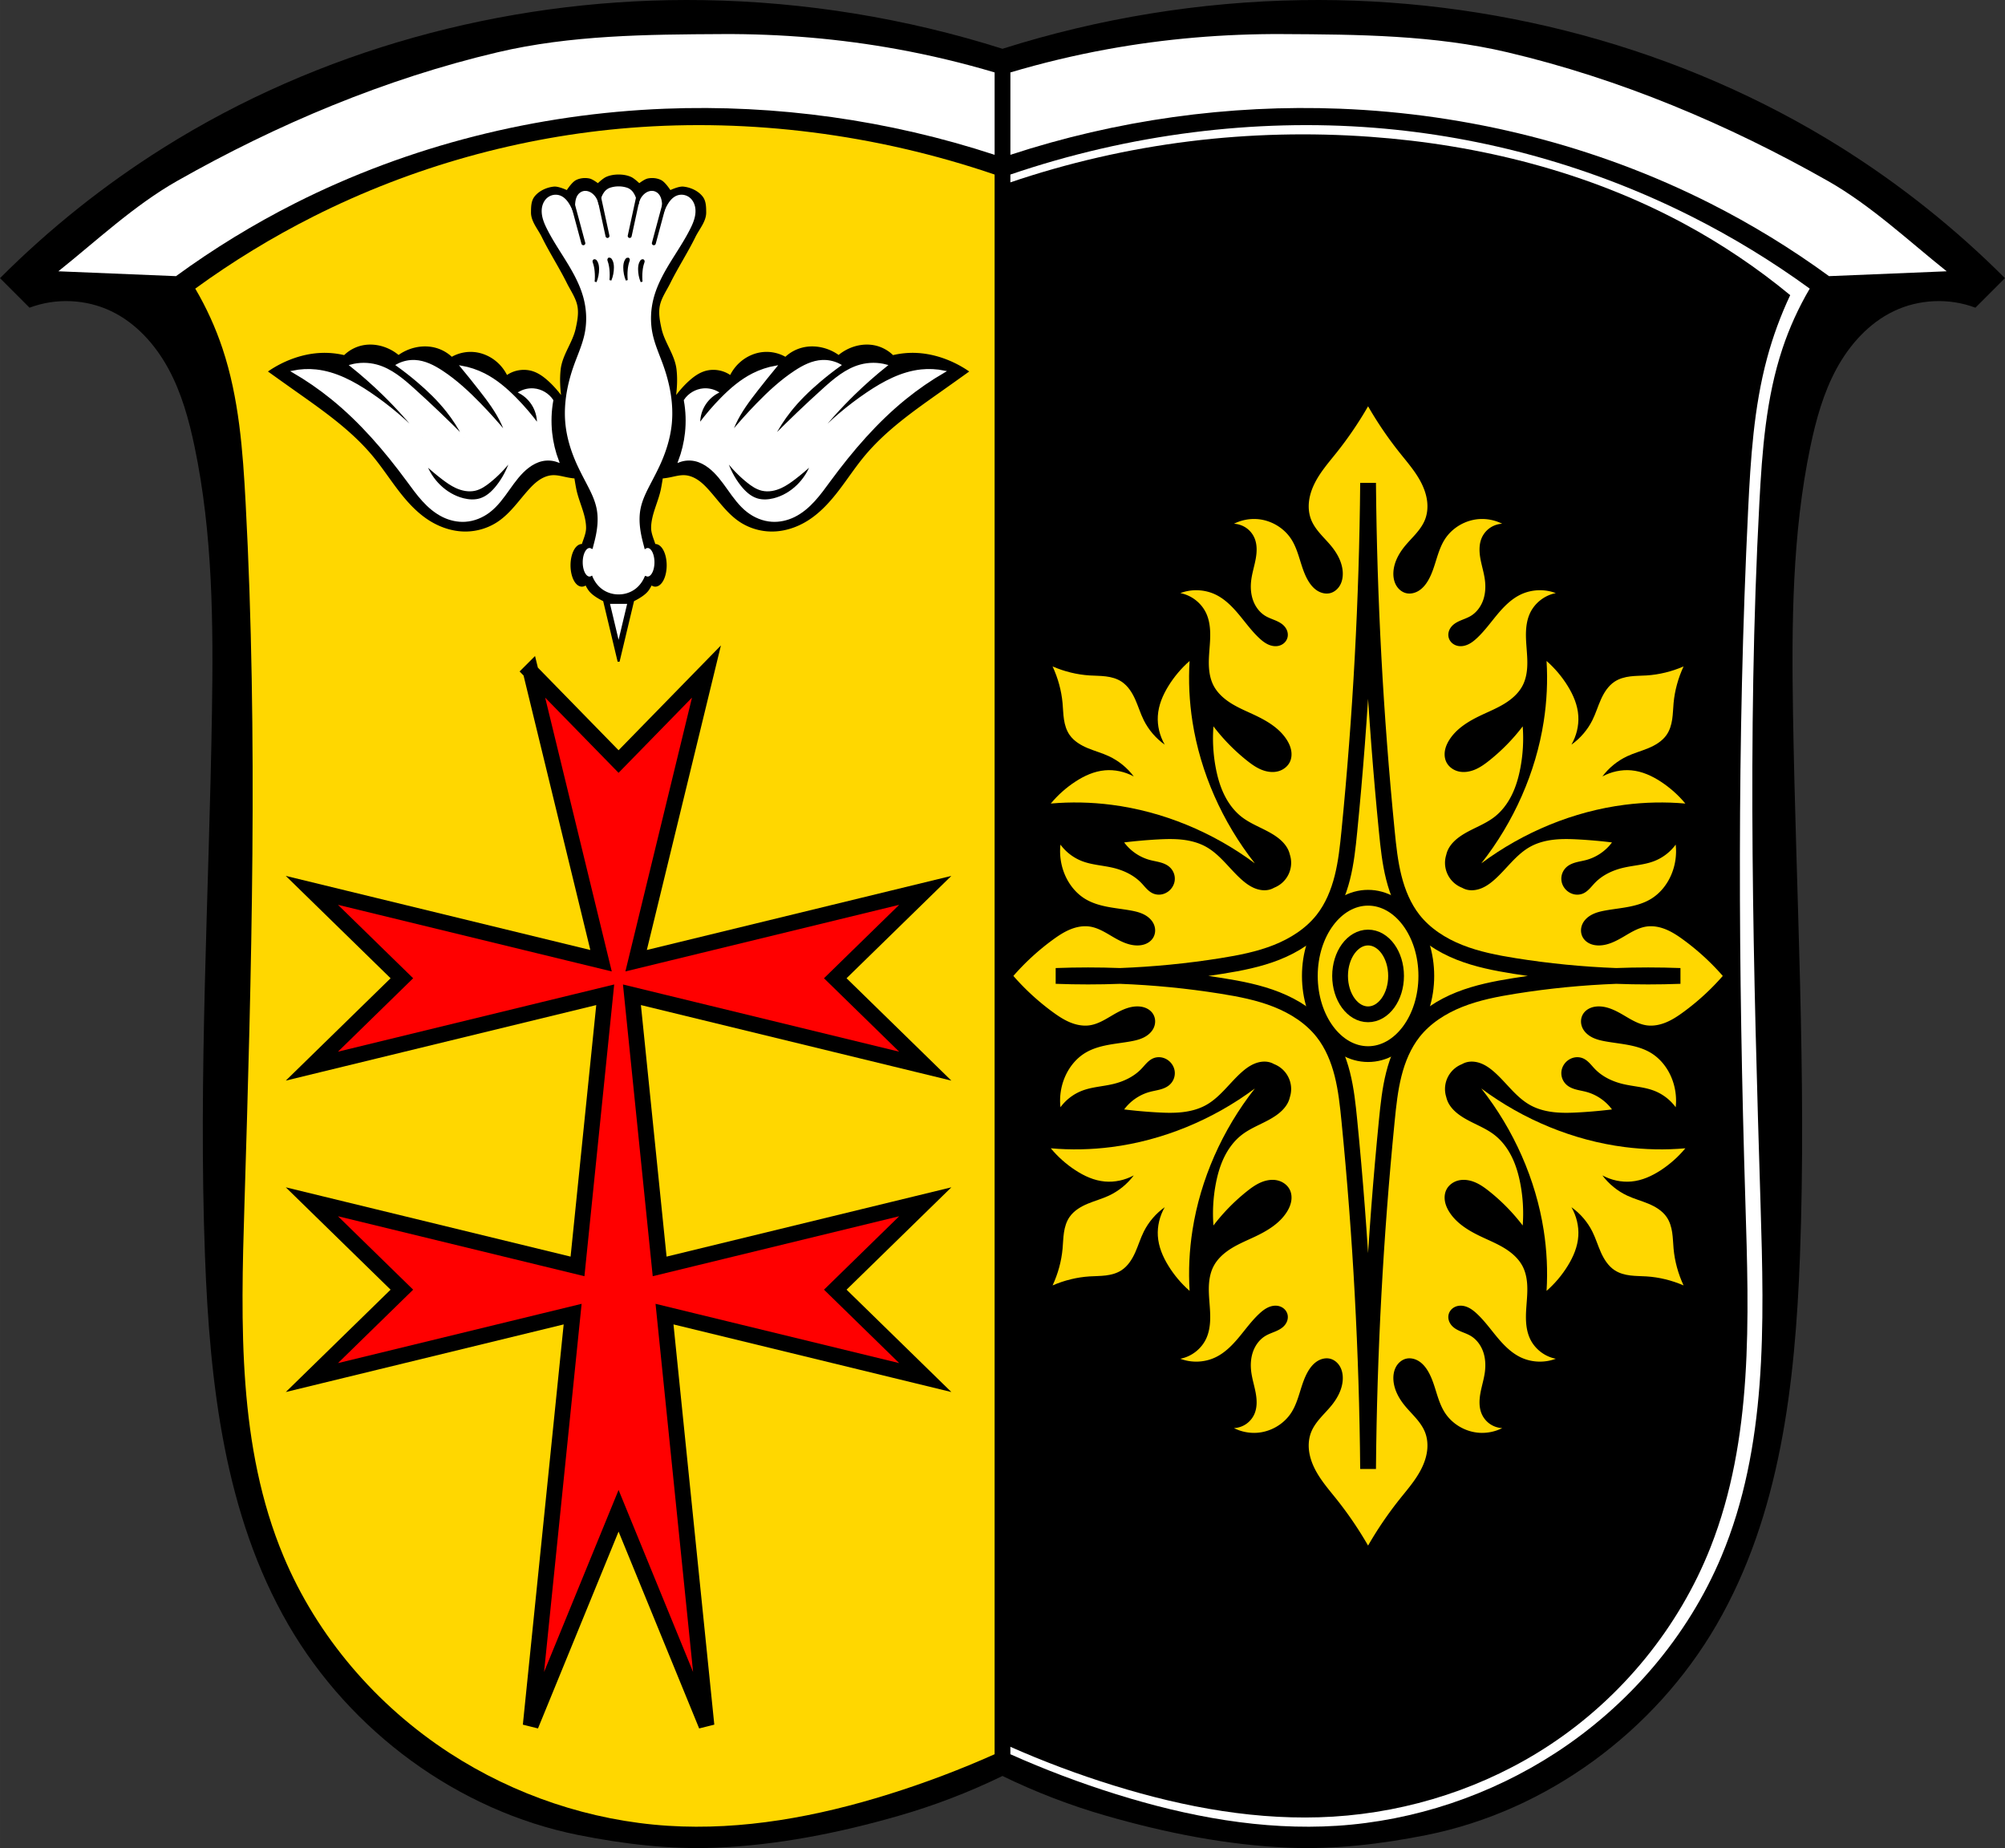
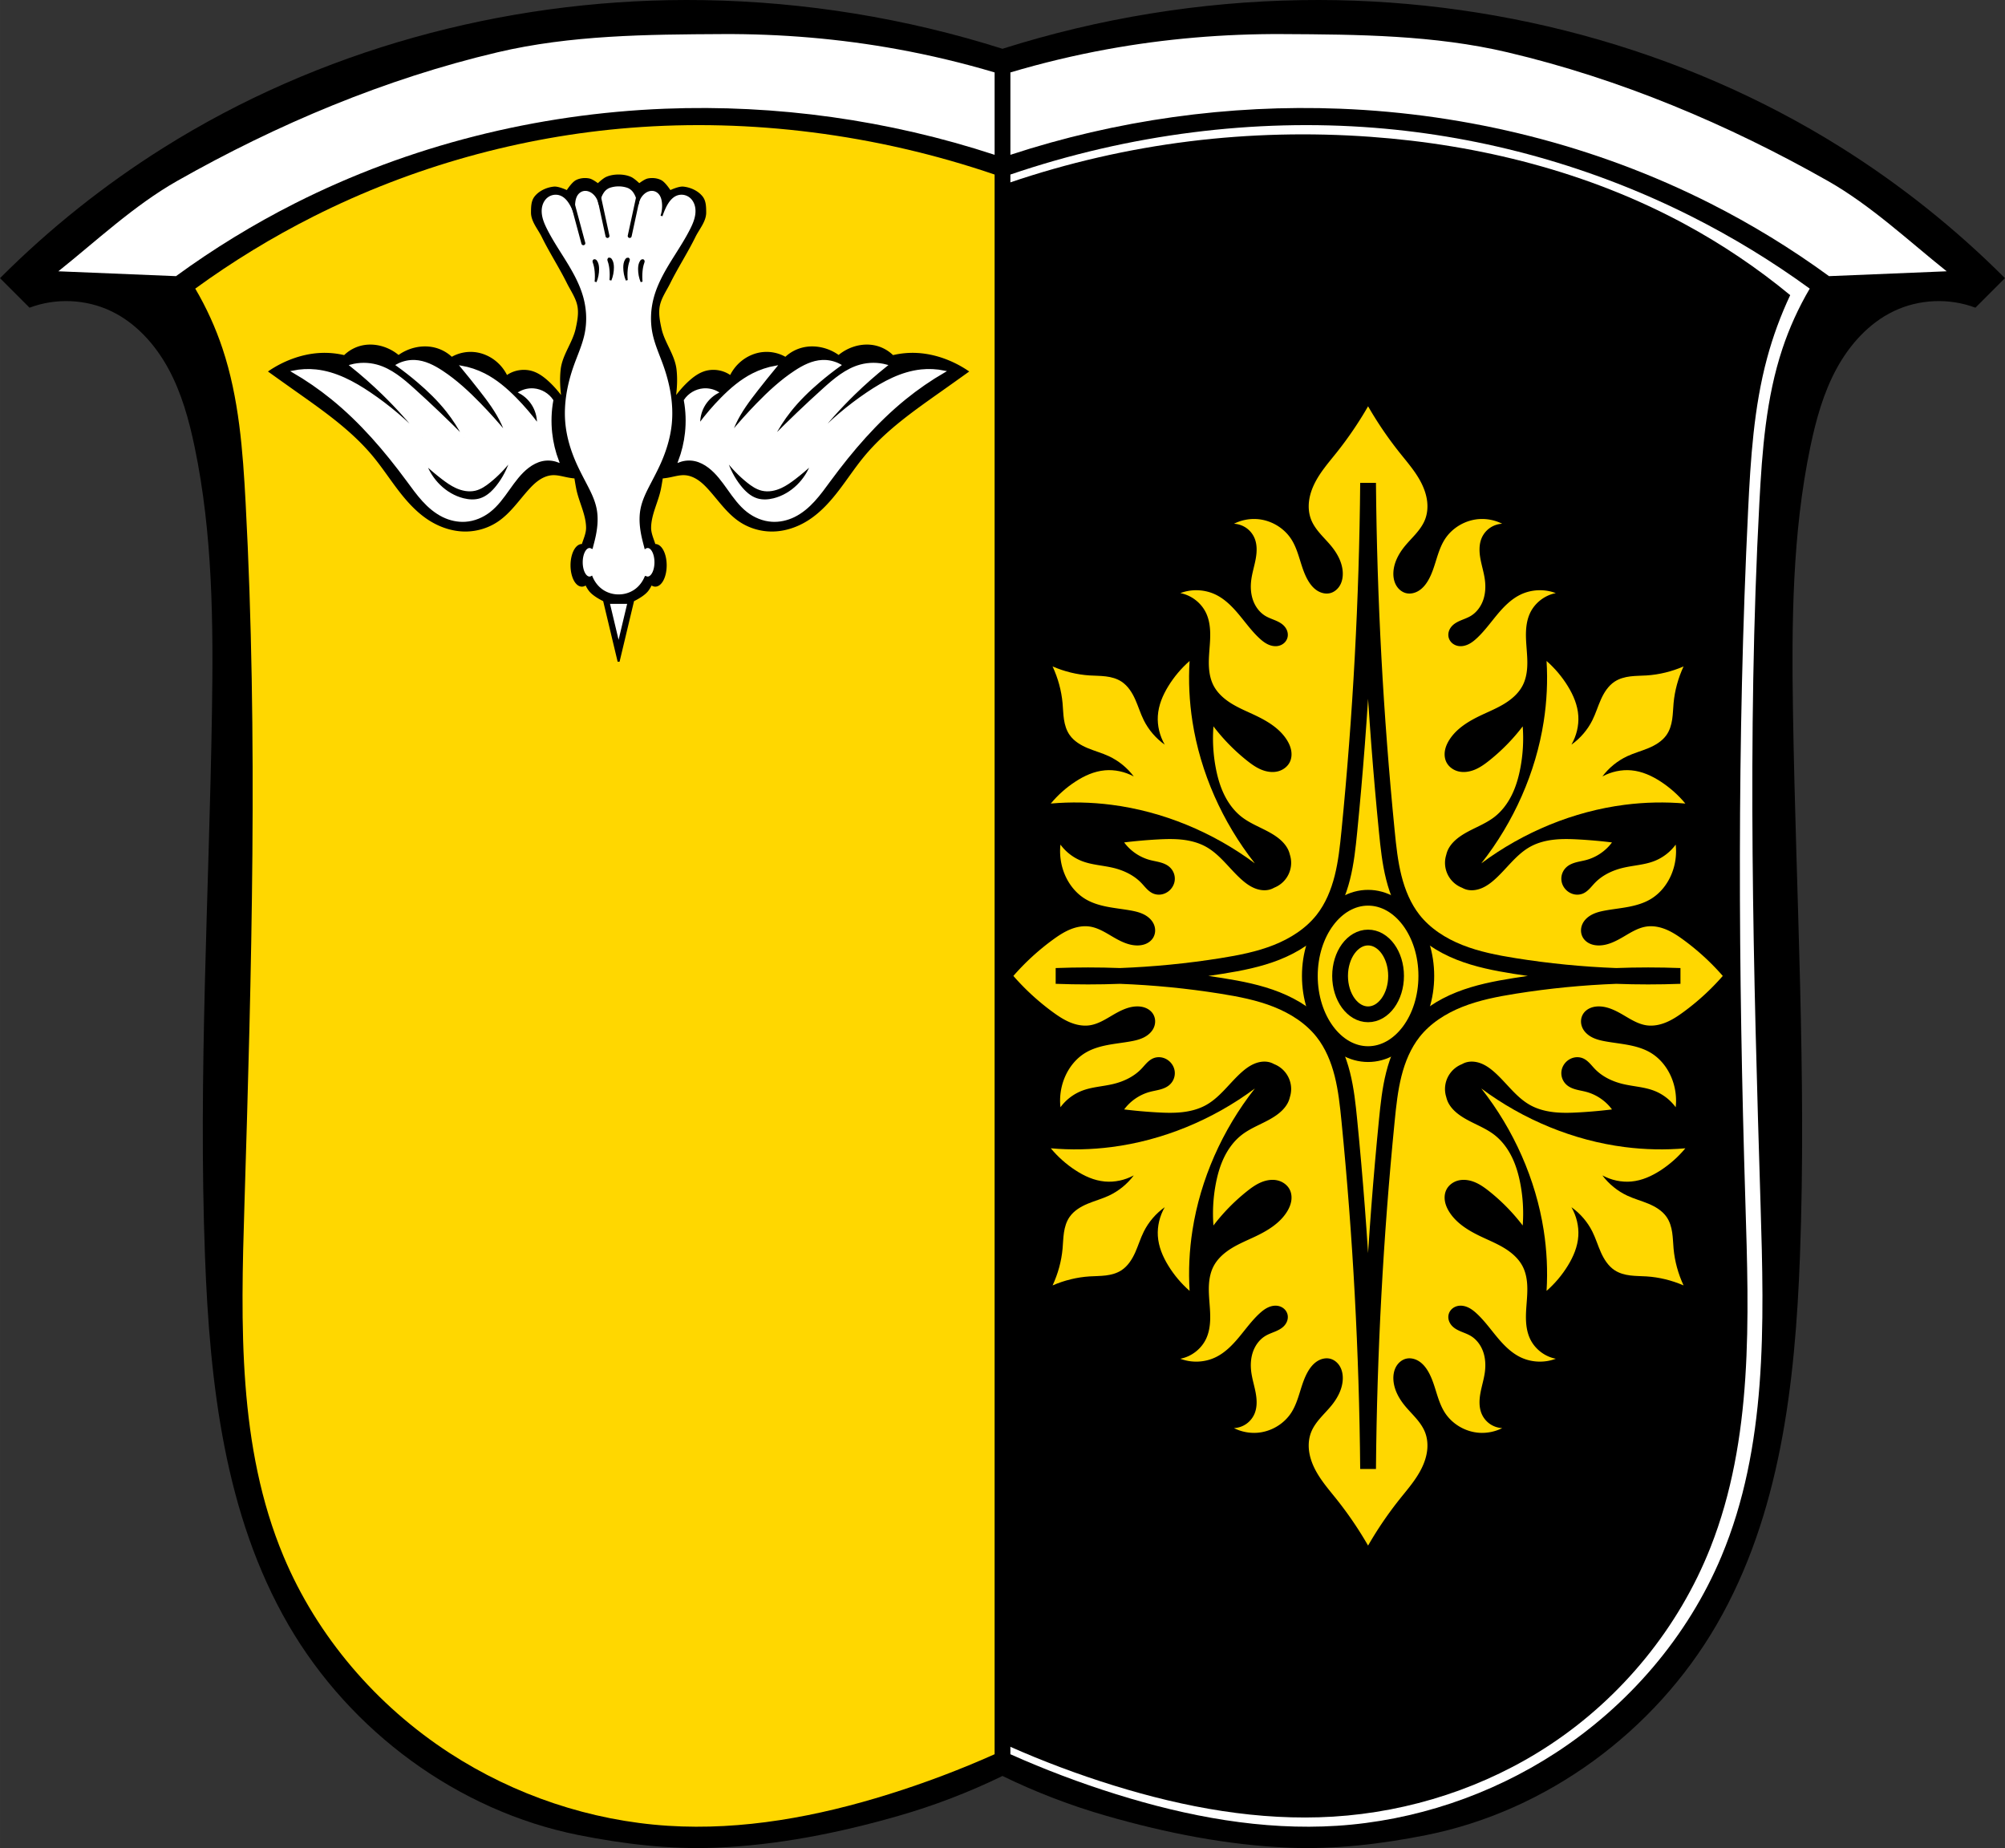
<svg xmlns="http://www.w3.org/2000/svg" width="1017.3" height="937.56" viewBox="0 0 1017.297 937.563">
  <rect x="0" y="0" width="1017.297" height="937.563" fill="#333333" stroke="none" />
  <g transform="translate(-2.264-31.472)">
    <g fill-rule="evenodd">
      <path d="m350.28 31.473c-93.08.135-186.35 25.492-265.15 74.998-29.985 18.837-57.84 41.06-82.87 66.12l14.986 14.986c13.288-5.03 28.621-4.376 41.43 1.762 12.588 6.03 22.381 16.941 29.04 29.21 6.66 12.266 10.417 25.892 13.271 39.555 9.235 44.2 9.532 89.73 8.816 134.87-1.459 91.99-6.968 183.99-3.527 275.92 2.413 64.49 9.934 131.07 42.31 186.89 31.34 54.02 85.969 94.44 147.22 106.67 22.864 4.563 46.35 7.346 69.64 6.408 31.29-1.26 62.49-7.487 92.56-16.11 18.17-5.208 35.894-12 52.893-20.275 16.999 8.275 34.719 15.07 52.893 20.275 30.07 8.619 61.27 14.845 92.56 16.11 23.293.938 46.776-1.846 69.64-6.408 61.25-12.222 115.88-52.642 147.22-106.67 32.38-55.822 39.899-122.4 42.31-186.89 3.44-91.93-2.067-183.94-3.525-275.92-.716-45.15-.42-90.68 8.814-134.87 2.855-13.663 6.612-27.29 13.271-39.555 6.66-12.266 16.455-23.18 29.04-29.21 12.813-6.138 28.14-6.789 41.43-1.762l14.986-14.986c-25.02-25.05-52.878-47.28-82.86-66.12-81.35-51.1-178.11-76.47-274.16-74.932-51.38.825-102.64 9.169-151.62 24.684-48.99-15.515-100.24-23.859-151.62-24.684-3-.048-6-.071-9.01-.066" />
      <path d="m368.79 48.762c-38.35.189-76.973.499-114.12 9.25-56.813 13.383-111.72 36.45-162.49 65.24-21.969 12.459-41.17 30.59-60.32 45.854l59.703 2.463c19.06-13.917 39.26-26.28 60.32-36.932 58.09-29.366 122.69-45.46 187.73-48.01 56.56-2.216 113.51 5.745 167.3 23.389v-41.799c-16.15-4.801-32.554-8.725-49.12-11.75-29.35-5.358-59.17-7.858-88.996-7.711m284.24 0c-29.828-.147-59.65 2.353-88.996 7.711-16.571 3.03-32.979 6.949-49.12 11.75v41.799c53.788-17.644 110.74-25.605 167.3-23.389 65.04 2.548 129.64 18.642 187.73 48.01 21.06 10.649 41.26 23.01 60.32 36.932l59.703-2.463c-19.15-15.263-38.35-33.394-60.32-45.854-50.771-28.794-105.68-51.861-162.49-65.24-37.15-8.751-75.77-9.06-114.12-9.25" fill="#fff" />
      <path d="m506.91 921.45v-801.43c-29.996-10.227-61.03-17.408-92.47-21.398-30.606-3.884-61.61-4.744-92.36-2.31-55.801 4.416-110.72 19.771-160.71 44.95-20.961 10.557-41.06 22.823-60.04 36.635 5.675 9.635 10.328 19.871 13.857 30.482 8.343 25.09 10.291 51.798 11.699 78.2 6.332 118.71 3.03 237.7-.616 356.52-1.847 60.14-3.405 122.46 19.857 177.95 17.07 40.734 47.17 75.68 84.2 99.75 33.01 21.46 71.54 34.42 110.83 36.945 37.871 2.434 75.844-4.691 112.07-16.01 18.267-5.708 36.2-12.485 53.676-20.286" fill="#ffd700" />
      <path d="m514.91 921.45v-801.43c29.996-10.227 61.03-17.408 92.47-21.398 30.606-3.884 61.61-4.744 92.36-2.31 55.801 4.416 110.72 19.771 160.71 44.95 20.961 10.557 41.06 22.823 60.04 36.635-5.675 9.635-10.328 19.871-13.857 30.482-8.343 25.09-10.291 51.798-11.699 78.2-6.332 118.71-3.03 237.7.616 356.52 1.847 60.14 3.405 122.46-19.857 177.95-17.07 40.734-47.17 75.68-84.2 99.75-33.01 21.46-71.54 34.42-110.83 36.945-37.871 2.434-75.844-4.691-112.07-16.01-18.267-5.708-36.2-12.485-53.676-20.286" fill="#fff" />
      <path d="m514.21 917.37v-793.15c29.751-10.136 60.55-17.209 91.74-21.07 30.37-3.76 61.11-4.476 91.63-2.275 55.43 3.997 110.55 17.838 159.44 44.26 18.967 10.251 36.934 22.352 53.56 36.07-4.853 10.296-8.789 21.02-11.747 32.01-6.736 25.03-8.346 51.11-9.607 77-5.694 116.91-4.962 234.06-1.389 351.06 1.805 59.11 4.01 120.21-17.7 175.23-16.06 40.691-45.03 76.12-81.54 100.22-32.589 21.514-70.982 34-109.96 36.38-37.567 2.29-75.23-4.641-111.18-15.764-18.12-5.606-35.913-12.28-53.25-19.976" />
      <g stroke="#000">
-         <path d="m271.53 372.15l35.691 146.72-146.72-35.691 45.662 44.59-45.662 44.592 148.84-36.21-14.06 137.81-134.78-32.787 45.662 44.59-45.662 44.592 132.31-32.19-21.285 208.68 44.592-108.91 44.59 108.91-21.283-208.68 132.31 32.19-45.662-44.592 45.662-44.59-134.78 32.787-14.06-137.81 148.83 36.21-45.662-44.592 45.662-44.59-146.71 35.689 35.689-146.71-44.59 45.662-44.592-45.662z" fill="#f00" stroke-width="8" />
        <path d="m316.12 120.51c-2.087 0-4.245.334-6.145 1.196-1.659.753-4.318 3.349-4.318 3.349 0 0-2.793-2.216-4.477-2.552-2.139-.426-4.56-.2-6.491.814-2.064 1.083-4.657 5.217-4.657 5.217 0 0-4.381-2.124-6.685-1.894-3.551.356-7.347 2.069-9.517 4.902-1.588 2.073-1.622 4.847-1.648 7.659-.041 4.458 3.425 8.239 5.391 12.24 3.926 7.99 8.808 15.484 12.772 23.456 1.957 3.936 4.679 7.687 5.426 12.02.649 3.759-.122 7.69-.941 11.406-1.586 7.191-6.762 13.306-7.597 20.637-.56 4.912-.255 9.819.436 14.725-2.455-3.319-5.108-6.455-8.239-9.157-1.98-1.709-4.163-3.24-6.628-4.115-4.463-1.584-9.697-.787-13.485 2.056-1.371-2.923-3.423-5.524-5.944-7.541-3-2.402-6.687-3.969-10.514-4.344-3.947-.387-8.01.507-11.429 2.515-2.411-2.32-5.437-3.994-8.685-4.801-3.209-.797-6.609-.75-9.829 0-3.042.708-5.938 2.04-8.457 3.887-2.273-1.937-4.93-3.423-7.771-4.344-2.066-.669-4.237-1.037-6.406-1.052-1.302-.009-2.603.109-3.88.366-3.526.71-6.83 2.485-9.371 5.03-4.03-.974-8.202-1.36-12.343-1.143-5.01.263-9.948 1.406-14.628 3.199-3.859 1.479-7.548 3.4-10.972 5.714 4.486 3.213 8.981 6.413 13.485 9.599 14.04 9.929 28.353 19.895 39.32 33.14 4.57 5.521 8.494 11.542 12.855 17.229 4.361 5.688 9.238 11.11 15.259 14.997 5.502 3.552 11.964 5.746 18.514 5.714 5.747-.028 11.48-1.792 16.228-5.03 6.119-4.172 10.357-10.496 15.314-15.998 1.656-1.838 3.417-3.606 5.465-4.993 2.048-1.387 4.409-2.385 6.878-2.55 2.697-.18 5.347.628 8 1.143 1.242.241 2.496.416 3.756.529.281 1.851.589 3.697.949 5.533 1.316 6.72 4.951 13.03 5.02 19.892.029 3.04-1.38 5.9-2.267 8.828a5.274 10.317 0 0 0 -.355 -.024 5.274 10.317 0 0 0 -5.272 10.317 5.274 10.317 0 0 0 5.272 10.317 5.274 10.317 0 0 0 2.088 -.847c.476 1.056 1.04 2.059 1.712 2.99 1.491 2.065 4.503 3.918 7.429 5.378l7.392 30.96 7.392-30.96c2.926-1.46 5.938-3.312 7.429-5.378.673-.933 1.239-1.938 1.716-2.996a5.274 10.317 0 0 0 2.082 .852 5.274 10.317 0 0 0 5.274 -10.317 5.274 10.317 0 0 0 -5.274 -10.317 5.274 10.317 0 0 0 -.35 .035c-.887-2.932-2.3-5.795-2.271-8.839.064-6.863 3.699-13.172 5.02-19.892.36-1.836.668-3.682.949-5.533 1.26-.113 2.515-.288 3.758-.529 2.653-.515 5.303-1.323 8-1.143 2.468.165 4.829 1.163 6.878 2.55 2.048 1.387 3.809 3.155 5.465 4.993 4.957 5.502 9.196 11.825 15.314 15.998 4.748 3.238 10.481 5 16.228 5.03 6.55.032 13.01-2.162 18.514-5.714 6.02-3.887 10.896-9.31 15.257-14.997 4.361-5.688 8.287-11.708 12.857-17.229 10.963-13.244 25.277-23.21 39.31-33.14 4.505-3.186 9-6.386 13.485-9.599-3.424-2.314-7.112-4.235-10.97-5.714-4.68-1.794-9.623-2.936-14.628-3.199-4.141-.218-8.312.169-12.343 1.143-2.541-2.545-5.847-4.32-9.372-5.03-1.277-.257-2.578-.375-3.88-.366-2.169.015-4.341.383-6.406 1.052-2.841.92-5.498 2.407-7.771 4.344-2.519-1.847-5.415-3.179-8.457-3.887-3.221-.75-6.618-.797-9.827 0-3.247.807-6.276 2.481-8.686 4.801-3.42-2.01-7.482-2.902-11.429-2.515-3.827.375-7.511 1.942-10.514 4.344-2.521 2.02-4.571 4.618-5.942 7.541-3.788-2.843-9.02-3.641-13.485-2.056-2.465.875-4.65 2.406-6.63 4.115-3.131 2.702-5.784 5.839-8.239 9.157.692-4.906.996-9.814.436-14.725-.835-7.332-6.01-13.446-7.597-20.637-.82-3.716-1.59-7.647-.941-11.406.747-4.331 3.469-8.08 5.426-12.02 3.963-7.972 8.846-15.466 12.772-23.456 1.966-4 5.432-7.782 5.391-12.24-.026-2.813-.06-5.586-1.648-7.659-2.169-2.833-5.966-4.547-9.517-4.902-2.305-.231-6.685 1.894-6.685 1.894 0 0-2.593-4.133-4.657-5.217-1.931-1.014-4.352-1.24-6.491-.814-1.684.336-4.477 2.552-4.477 2.552 0 0-2.659-2.596-4.318-3.349-1.9-.862-4.059-1.196-6.145-1.196z" />
        <path d="m316.12 125.53c-1.55 0-3.099.244-4.527.732-1.322.452-2.528 1.411-3.316 2.565-1.241 1.817-2.075 4.089-1.86 6.334-.25-1.958-1.162-3.827-2.552-5.228-.736-.742-1.609-1.358-2.585-1.733-.976-.374-2.059-.499-3.081-.281-1.193.254-2.268.974-3.02 1.938-.943 1.215-1.36 2.762-1.535 4.29-.264 2.309-.019 4.673.705 6.881-.229-.648-.454-1.297-.706-1.936-.66-1.672-1.402-3.321-2.382-4.828-1.095-1.685-2.544-3.219-4.403-3.981-1.171-.48-2.472-.632-3.723-.442-1.251.19-2.447.721-3.431 1.516-1.3 1.052-2.21 2.545-2.682 4.15-.472 1.604-.523 3.315-.285 4.971.379 2.635 1.464 5.115 2.663 7.491 2.365 4.688 5.21 9.113 8.01 13.557 4.181 6.646 8.315 13.472 10.364 21.05 1.581 5.852 1.862 12.07.642 18.01-1.116 5.43-3.442 10.522-5.324 15.737-3.48 9.644-5.468 19.972-4.464 30.18.699 7.108 2.835 14.03 5.77 20.537 1.577 3.498 3.383 6.887 5.154 10.291 2.037 3.915 4.05 7.915 4.916 12.242 1.032 5.157.373 10.515-.86 15.628-.334 1.383-.707 2.77-1.062 4.159a3.944 7.738 0 0 0 -1.182 -.362 3.944 7.738 0 0 0 -3.943 7.737 3.944 7.738 0 0 0 3.943 7.739 3.944 7.738 0 0 0 1.06 -.292c1.173 2.857 3.139 5.383 5.731 7.05 2.356 1.52 5.164 2.329 7.967 2.297 2.803.032 5.611-.777 7.967-2.297 2.59-1.671 4.556-4.195 5.729-7.05a3.944 7.738 0 0 0 1.06 .287 3.944 7.738 0 0 0 3.945 -7.739 3.944 7.738 0 0 0 -3.945 -7.737 3.944 7.738 0 0 0 -1.182 .357c-.354-1.387-.726-2.772-1.06-4.153-1.233-5.113-1.892-10.471-.86-15.628.866-4.327 2.879-8.327 4.916-12.242 1.771-3.404 3.577-6.793 5.154-10.291 2.935-6.512 5.071-13.429 5.77-20.537 1-10.204-.984-20.532-4.464-30.18-1.882-5.214-4.208-10.307-5.324-15.737-1.22-5.938-.94-12.156.642-18.01 2.048-7.58 6.183-14.406 10.364-21.05 2.796-4.444 5.641-8.869 8.01-13.557 1.199-2.377 2.284-4.856 2.663-7.491.238-1.655.187-3.366-.285-4.971-.472-1.604-1.381-3.098-2.682-4.15-.984-.796-2.18-1.326-3.431-1.516-1.251-.19-2.552-.038-3.723.442-1.859.762-3.308 2.297-4.403 3.981-.98 1.507-1.722 3.156-2.382 4.828-.252.639-.477 1.289-.706 1.936.724-2.208.969-4.572.705-6.881-.175-1.528-.592-3.075-1.535-4.29-.748-.964-1.823-1.684-3.02-1.938-1.022-.218-2.105-.093-3.081.281-.976.374-1.849.991-2.585 1.733-1.39 1.401-2.302 3.27-2.552 5.228.215-2.244-.62-4.516-1.86-6.334-.788-1.154-1.994-2.113-3.316-2.565-1.428-.488-2.978-.732-4.527-.732z" fill="#fff" />
        <path d="m309.15 131.2c-.129.011-.257.068-.346.162-.062.066-.104.148-.127.236-.024.088-.027.181-.018.271.017.181.084.353.146.523.511 1.398.775 2.876.918 4.357.173 1.79.173 3.596 0 5.387.83-2.032 1.261-4.225 1.262-6.42 0-1.354-.182-2.761-.918-3.896-.141-.217-.309-.431-.541-.545-.116-.057-.246-.088-.375-.076h-.002zm9.418 0c-.129-.011-.259.019-.375.076-.232.114-.402.328-.543.545-.736 1.136-.916 2.545-.916 3.898 0 2.194.43 4.386 1.26 6.418-.173-1.79-.173-3.596 0-5.387.143-1.481.407-2.96.918-4.357.062-.171.129-.343.146-.523.009-.091.006-.184-.018-.271-.023-.088-.065-.17-.127-.236-.089-.094-.215-.151-.344-.162h-.002zm-16.936.805c-.129.011-.255.066-.344.16-.062.066-.106.15-.129.238-.024.088-.029.179-.02.27.017.181.086.353.148.523.511 1.397.773 2.876.916 4.357.173 1.79.173 3.596 0 5.387.83-2.032 1.261-4.225 1.262-6.42 0-1.354-.182-2.761-.918-3.896-.141-.217-.309-.429-.541-.543-.116-.057-.246-.088-.375-.076zm24.455 0c-.129-.011-.261.019-.377.076-.232.114-.4.326-.541.543-.736 1.136-.918 2.543-.918 3.896 0 2.194.432 4.388 1.262 6.42-.173-1.79-.173-3.596 0-5.387.143-1.481.407-2.96.918-4.357.062-.171.129-.343.146-.523.009-.091.004-.182-.02-.27-.023-.088-.065-.172-.127-.238-.089-.094-.215-.149-.344-.16z" transform="translate(2.264 31.472)" />
      </g>
      <g fill="#fff">
        <path d="m209.32 183.12c-2.739.068-5.461.8-7.859 2.125 3.635 2.607 7.163 5.365 10.57 8.264 5.356 4.557 10.43 9.478 14.799 14.988 3.317 4.184 6.217 8.697 8.646 13.451-8.285-8.376-16.81-16.515-25.561-24.404-5.597-5.05-11.557-10.141-18.832-12.11-4.254-1.15-8.814-1.15-13.07 0 5.677 4.532 11.132 9.344 16.336 14.412 7.155 6.968 13.835 14.421 19.984 22.291-8.03-8.511-17.01-16.13-26.711-22.674-8.27-5.579-17.371-10.477-27.29-11.531-3.906-.415-7.876-.218-11.723.578 6.937 4.03 13.562 8.593 19.795 13.643 14.659 11.875 27.04 26.327 38.24 41.508 2.582 3.5 5.113 7.05 8.04 10.264 2.932 3.212 6.299 6.096 10.213 7.992 3.452 1.673 7.316 2.544 11.145 2.305 4.459-.279 8.77-2.066 12.301-4.803 3.945-3.058 6.887-7.194 9.779-11.262 2.892-4.068 5.853-8.196 9.822-11.223 2.113-1.611 4.515-2.894 7.111-3.459 2.672-.582 5.51-.38 8.07.576-1.761-4.631-2.928-9.487-3.461-14.412-.595-5.499-.399-11.08.578-16.527-2.081-3.149-5.656-5.261-9.418-5.57-2.452-.201-4.961.341-7.111 1.537 2.988 1.619 5.492 4.121 7.111 7.109 1.522 2.808 2.26 6.03 2.113 9.225-3.46-4.681-7.251-9.116-11.338-13.26-4.735-4.802-9.932-9.258-15.951-12.299-3.629-1.833-7.526-3.133-11.529-3.844 3.192 3.864 6.33 7.773 9.416 11.723 4.254 5.445 8.437 11.02 11.338 17.295.724 1.566 1.366 3.171 1.922 4.805-4.219-5.108-8.643-10.05-13.26-14.797-5.899-6.072-12.149-11.868-19.219-16.525-4.184-2.756-8.83-5.158-13.836-5.383-.391-.018-.783-.019-1.174-.001zm209.08 0c-.391-.001-.783-.008-1.174.001-5.01.225-9.652 2.626-13.836 5.383-7.07 4.657-13.319 10.454-19.219 16.525-4.616 4.752-9.04 9.689-13.26 14.797.556-1.634 1.197-3.239 1.922-4.805 2.901-6.271 7.084-11.85 11.338-17.295 3.086-3.95 6.224-7.858 9.416-11.723-4 .71-7.9 2.01-11.529 3.844-6.02 3.041-11.216 7.497-15.951 12.299-4.087 4.144-7.878 8.579-11.338 13.26-.147-3.19.592-6.417 2.113-9.225 1.619-2.988 4.123-5.49 7.111-7.109-2.15-1.196-4.659-1.739-7.111-1.537-3.762.309-7.337 2.421-9.418 5.57.977 5.444 1.173 11.03.578 16.527-.533 4.925-1.7 9.781-3.461 14.412 2.562-.956 5.4-1.158 8.07-.576 2.596.565 4.999 1.848 7.111 3.459 3.969 3.03 6.93 7.155 9.822 11.223 2.892 4.068 5.835 8.204 9.779 11.262 3.531 2.737 7.84 4.524 12.299 4.803 3.829.239 7.694-.632 11.146-2.305 3.914-1.897 7.281-4.78 10.213-7.992 2.932-3.212 5.463-6.764 8.04-10.264 11.199-15.181 23.585-29.633 38.24-41.508 6.233-5.05 12.858-9.614 19.795-13.643-3.847-.796-7.817-.993-11.723-.578-9.92 1.054-19.02 5.952-27.29 11.531-9.702 6.545-18.679 14.163-26.713 22.674 6.149-7.87 12.831-15.323 19.986-22.291 5.204-5.068 10.659-9.88 16.336-14.412-4.254-1.15-8.814-1.15-13.07 0-7.275 1.966-13.237 7.06-18.834 12.11-8.75 7.889-17.273 16.03-25.559 24.404 2.429-4.755 5.329-9.267 8.646-13.451 4.369-5.51 9.443-10.431 14.799-14.988 3.407-2.899 6.935-5.657 10.57-8.264-2.398-1.325-5.121-2.057-7.859-2.125zm-159.1 49.975c-1.473 4.945-3.9 9.604-7.109 13.645-2.249 2.831-5.01 5.439-8.455 6.533-2.783.884-5.817.707-8.65 0-4.563-1.139-8.744-3.629-12.11-6.918-3.137-3.069-5.585-6.839-7.111-10.953 2.763 2.571 5.651 5.01 8.648 7.303 2.178 1.666 4.43 3.265 6.918 4.418 2.989 1.386 6.402 2.098 9.609 1.346 2.731-.641 5.114-2.281 7.303-4.04 4.112-3.295 7.802-7.115 10.953-11.338zm109.11 0c3.152 4.223 6.841 8.04 10.953 11.338 2.189 1.754 4.572 3.394 7.303 4.04 3.208.753 6.62.04 9.609-1.346 2.488-1.153 4.74-2.752 6.918-4.418 2.998-2.294 5.885-4.732 8.648-7.303-1.526 4.114-3.974 7.884-7.111 10.953-3.362 3.289-7.542 5.779-12.11 6.918-2.833.707-5.867.884-8.65 0-3.446-1.094-6.206-3.702-8.455-6.533-3.21-4.04-5.636-8.699-7.109-13.645z" transform="translate(2.264 31.472)" stroke="#fff" />
-         <path d="m311.18 337.32v.165l4.94 20.728 4.94-20.728v-.165h-4.94-4.94z" stroke="#000" />
+         <path d="m311.18 337.32v.165l4.94 20.728 4.94-20.728v-.165z" stroke="#000" />
      </g>
      <g fill="none" stroke="#000" stroke-linecap="round" stroke-width="2">
        <g transform="translate(.052)">
          <path d="m305.37 127.82l5.069 23.374" />
          <path d="m326.77 127.82l-5.069 23.374" />
        </g>
        <g transform="translate(-.021)">
          <path d="m292.76 134.42l5.507 20.466" />
-           <path d="m339.53 134.42l-5.507 20.466" />
        </g>
      </g>
      <path d="m696.4 237.59c-4.748 8.257-10.121 16.15-16.06 23.598-3.973 4.98-8.239 9.822-11.07 15.529-1.416 2.853-2.459 5.914-2.837 9.08-.378 3.163-.073 6.433 1.109 9.391 1.064 2.663 2.801 5.01 4.68 7.173 1.879 2.167 3.92 4.193 5.719 6.427 2.967 3.685 5.299 8.08 5.6 12.8.145 2.268-.2 4.606-1.272 6.61-1.072 2-2.922 3.641-5.128 4.188-2.24.555-4.667-.053-6.605-1.306-1.938-1.254-3.427-3.103-4.594-5.094-1.896-3.234-2.998-6.859-4.114-10.437-1.116-3.579-2.282-7.191-4.285-10.36-3.85-6.089-10.803-10.08-18-10.399-3.856-.17-7.752.663-11.199 2.399 2.219.105 4.404.847 6.231 2.111 1.827 1.265 3.289 3.048 4.168 5.088 1.426 3.308 1.287 7.087.641 10.631-.645 3.544-1.767 6.997-2.241 10.568-.459 3.458-.29 7.04.862 10.335 1.153 3.293 3.34 6.278 6.337 8.06 1.494.89 3.147 1.467 4.752 2.135 1.605.668 3.202 1.451 4.447 2.665.789.769 1.421 1.706 1.788 2.745.366 1.039.46 2.18.212 3.254-.259 1.119-.886 2.144-1.741 2.911-.855.767-1.93 1.277-3.058 1.489-1.769.334-3.622-.058-5.245-.839-1.623-.781-3.04-1.931-4.355-3.16-3.815-3.565-6.877-7.842-10.22-11.853-3.343-4.01-7.089-7.852-11.779-10.146-5.549-2.714-12.23-3.01-17.998-.8 5.723 1.077 10.813 5.087 13.199 10.399 1.264 2.815 1.792 5.915 1.924 8.998.132 3.083-.12 6.167-.352 9.244-.232 3.077-.445 6.166-.235 9.244.21 3.078.857 6.165 2.262 8.912 2.02 3.949 5.497 6.985 9.28 9.302 3.783 2.316 7.912 3.995 11.919 5.897 6.178 2.933 12.326 6.63 15.998 12.399 1.057 1.661 1.893 3.485 2.244 5.423.351 1.937.195 3.995-.643 5.776-1.127 2.392-3.442 4.127-5.999 4.799-2.838.746-5.897.258-8.603-.879-2.706-1.136-5.107-2.886-7.397-4.72-6.271-5.02-11.926-10.813-16.799-17.2-.536 7.078-.131 14.227 1.2 21.2.898 4.703 2.227 9.35 4.348 13.643 2.121 4.292 5.061 8.23 8.851 11.156 5.349 4.129 12.1 6.068 17.599 9.999 2.19 1.566 4.187 3.473 5.511 5.818.573 1.016 1 2.122 1.261 3.261a13.578 13.578 0 0 1 .656 4.147 13.578 13.578 0 0 1 -8.605 12.62c-.826.472-1.712.837-2.639 1.049-2.492.571-5.143.142-7.496-.859-2.353-1-4.437-2.546-6.35-4.242-6.197-5.494-10.96-12.767-18.215-16.76-3.707-2.04-7.891-3.105-12.1-3.561-2.103-.228-4.216-.308-6.332-.302-2.116.006-4.234.101-6.346.221-5.562.316-11.11.813-16.641 1.491 3.182 4.313 7.852 7.505 13.03 8.903 1.684.455 3.414.725 5.099 1.177 1.685.452 3.351 1.105 4.691 2.221 1.033.86 1.847 1.983 2.336 3.234.489 1.252.65 2.628.462 3.958-.287 2.027-1.402 3.913-2.997 5.196-1.104.888-2.434 1.496-3.832 1.718-1.399.221-2.862.05-4.159-.519-1.241-.544-2.302-1.43-3.25-2.397-.949-.967-1.803-2.024-2.745-2.997-3.782-3.905-8.901-6.326-14.187-7.595-5.242-1.258-10.752-1.469-15.786-3.396-4.364-1.67-8.228-4.622-10.989-8.392-.574 5.139.19 10.421 2.197 15.186 2.127 5.05 5.703 9.552 10.39 12.388 3.375 2.042 7.223 3.182 11.09 3.944 3.87.761 7.802 1.164 11.686 1.851 2.375.42 4.76.957 6.917 2.036 2.157 1.079 4.09 2.756 5.072 4.959.495 1.111.738 2.336.677 3.55-.061 1.214-.427 2.414-1.076 3.443-.84 1.331-2.136 2.346-3.583 2.966-1.446.62-3.037.859-4.61.83-4.518-.083-8.695-2.301-12.588-4.596-3.596-2.12-7.259-4.402-11.391-4.995-3.383-.485-6.858.218-10.01 1.538-3.152 1.32-6.02 3.236-8.773 5.255-7.277 5.33-13.962 11.467-19.893 18.264 5.931 6.796 12.616 12.934 19.893 18.264 2.757 2.02 5.622 3.935 8.773 5.255 3.152 1.32 6.627 2.025 10.01 1.54 4.132-.593 7.795-2.877 11.391-4.997 3.893-2.295 8.07-4.513 12.588-4.596 1.573-.029 3.164.212 4.61.832 1.446.62 2.743 1.634 3.583 2.965.649 1.028 1.015 2.23 1.076 3.444.061 1.214-.183 2.44-.677 3.55-.982 2.203-2.915 3.88-5.072 4.959-2.157 1.079-4.542 1.614-6.917 2.034-3.884.687-7.816 1.089-11.686 1.851-3.87.761-7.718 1.902-11.09 3.944-4.688 2.837-8.264 7.34-10.39 12.39-2.01 4.765-2.771 10.05-2.197 15.186 2.761-3.77 6.624-6.722 10.989-8.392 5.03-1.927 10.544-2.14 15.786-3.398 5.286-1.268 10.405-3.688 14.187-7.593.942-.973 1.797-2.03 2.745-2.997.949-.967 2.01-1.854 3.25-2.399 1.297-.569 2.761-.739 4.159-.517 1.399.221 2.729.83 3.832 1.718 1.595 1.283 2.709 3.167 2.997 5.194.189 1.33.027 2.708-.462 3.96-.489 1.252-1.303 2.375-2.336 3.234-1.341 1.116-3.01 1.769-4.691 2.221-1.685.452-3.415.722-5.099 1.177-5.174 1.397-9.845 4.588-13.03 8.901 5.529.679 11.08 1.177 16.641 1.493 4.224.24 8.471.374 12.678-.083 4.206-.456 8.391-1.521 12.1-3.561 7.255-3.993 12.02-11.264 18.215-16.758 1.913-1.696 3.997-3.243 6.35-4.244 2.353-1 5-1.428 7.496-.857.899.206 1.758.558 2.562 1.01a13.578 13.578 0 0 1 8.682 12.662 13.578 13.578 0 0 1 -.638 4.062c-.258 1.168-.692 2.305-1.279 3.345-1.323 2.345-3.321 4.252-5.511 5.818-5.496 3.931-12.25 5.869-17.599 9.999-3.79 2.926-6.729 6.864-8.851 11.156-2.121 4.292-3.45 8.94-4.348 13.643-1.331 6.972-1.736 14.12-1.2 21.2 4.873-6.387 10.529-12.178 16.799-17.2 2.291-1.834 4.691-3.584 7.397-4.72 2.706-1.136 5.765-1.625 8.603-.879 2.558.672 4.873 2.407 5.999 4.799.839 1.781.994 3.839.643 5.776-.351 1.937-1.187 3.762-2.244 5.423-3.672 5.77-9.82 9.467-15.998 12.399-4.01 1.902-8.137 3.581-11.919 5.897-3.783 2.316-7.26 5.353-9.28 9.302-1.405 2.747-2.052 5.833-2.262 8.912-.21 3.078.004 6.167.235 9.244.232 3.077.484 6.161.352 9.244-.132 3.083-.66 6.183-1.924 8.998-2.386 5.312-7.476 9.323-13.199 10.399 5.768 2.211 12.449 1.915 17.998-.8 4.69-2.294 8.437-6.135 11.779-10.146 3.343-4.01 6.405-8.288 10.22-11.853 1.316-1.229 2.733-2.38 4.355-3.16 1.623-.781 3.475-1.173 5.245-.839 1.128.213 2.203.723 3.058 1.489.855.767 1.482 1.792 1.741 2.911.248 1.073.154 2.215-.212 3.254-.366 1.039-.999 1.976-1.788 2.745-1.245 1.214-2.842 1.997-4.447 2.665-1.605.668-3.259 1.245-4.752 2.135-2.997 1.786-5.184 4.771-6.337 8.06-1.153 3.293-1.321 6.876-.862 10.335.474 3.571 1.595 7.02 2.241 10.568.645 3.544.785 7.323-.641 10.631-.88 2.04-2.342 3.824-4.168 5.088-1.827 1.265-4.01 2.01-6.231 2.111 3.447 1.735 7.343 2.569 11.199 2.399 7.197-.318 14.15-4.31 18-10.399 2-3.168 3.169-6.781 4.285-10.36 1.116-3.579 2.219-7.203 4.114-10.437 1.167-1.991 2.657-3.84 4.594-5.094 1.938-1.254 4.365-1.861 6.605-1.306 2.206.547 4.056 2.184 5.128 4.188 1.072 2 1.417 4.342 1.272 6.61-.302 4.722-2.633 9.114-5.6 12.8-1.799 2.234-3.84 4.26-5.719 6.427-1.879 2.167-3.616 4.509-4.68 7.173-1.182 2.958-1.486 6.229-1.109 9.391.378 3.163 1.421 6.224 2.837 9.08 2.832 5.707 7.098 10.549 11.07 15.529 5.939 7.445 11.313 15.342 16.06 23.598 4.748-8.257 10.121-16.15 16.06-23.598 3.973-4.98 8.239-9.822 11.07-15.529 1.416-2.853 2.459-5.914 2.837-9.08.378-3.163.073-6.433-1.109-9.391-1.064-2.664-2.801-5.01-4.68-7.173-1.879-2.167-3.92-4.193-5.719-6.427-2.967-3.685-5.299-8.08-5.6-12.8-.145-2.268.2-4.606 1.272-6.61 1.072-2 2.922-3.641 5.128-4.188 2.24-.555 4.667.053 6.605 1.306 1.938 1.254 3.427 3.103 4.594 5.094 1.896 3.234 2.998 6.859 4.114 10.437 1.116 3.579 2.282 7.191 4.285 10.36 3.85 6.089 10.803 10.08 18 10.399 3.856.17 7.752-.663 11.199-2.399-2.219-.105-4.404-.847-6.231-2.111-1.827-1.265-3.289-3.048-4.168-5.088-1.426-3.308-1.287-7.087-.641-10.631.645-3.544 1.767-6.997 2.241-10.568.459-3.458.29-7.04-.862-10.335-1.153-3.293-3.34-6.278-6.337-8.06-1.494-.89-3.147-1.467-4.752-2.135-1.605-.668-3.202-1.451-4.447-2.665-.789-.769-1.421-1.706-1.788-2.745-.366-1.039-.46-2.18-.212-3.254.259-1.119.886-2.144 1.741-2.911.855-.767 1.93-1.277 3.058-1.489 1.769-.334 3.622.058 5.245.839 1.623.781 3.04 1.931 4.355 3.16 3.815 3.565 6.877 7.842 10.22 11.853 3.343 4.01 7.089 7.852 11.779 10.146 5.549 2.714 12.23 3.01 17.998.8-5.723-1.077-10.813-5.087-13.199-10.399-1.264-2.815-1.792-5.915-1.924-8.998-.132-3.083.12-6.167.352-9.244.232-3.077.445-6.166.235-9.244-.21-3.078-.857-6.165-2.262-8.912-2.02-3.949-5.497-6.985-9.28-9.302-3.783-2.316-7.912-3.995-11.919-5.897-6.178-2.933-12.326-6.63-15.998-12.399-1.057-1.661-1.893-3.485-2.244-5.423-.351-1.937-.195-3.995.643-5.776 1.127-2.392 3.442-4.127 5.999-4.799 2.838-.746 5.897-.258 8.603.879 2.706 1.136 5.107 2.886 7.397 4.72 6.271 5.02 11.926 10.813 16.799 17.2.536-7.078.131-14.227-1.2-21.2-.898-4.703-2.227-9.35-4.348-13.643-2.121-4.292-5.061-8.23-8.851-11.156-5.349-4.129-12.1-6.068-17.599-9.999-2.19-1.566-4.187-3.473-5.511-5.818-.573-1.015-1-2.122-1.261-3.261a13.578 13.578 0 0 1 -.656 -4.147 13.578 13.578 0 0 1 8.604 -12.62c.826-.472 1.712-.837 2.639-1.049 2.492-.571 5.143-.144 7.496.857 2.353 1 4.436 2.548 6.35 4.244 6.197 5.494 10.96 12.765 18.215 16.758 3.707 2.04 7.891 3.105 12.1 3.561 4.206.456 8.454.323 12.678.083 5.562-.316 11.11-.814 16.641-1.493-3.182-4.313-7.852-7.504-13.03-8.901-1.684-.455-3.414-.725-5.099-1.177-1.685-.452-3.351-1.105-4.691-2.221-1.033-.86-1.847-1.983-2.336-3.234-.489-1.252-.65-2.63-.462-3.96.287-2.027 1.402-3.911 2.997-5.194 1.104-.888 2.434-1.496 3.832-1.718 1.399-.221 2.862-.052 4.159.517 1.241.544 2.302 1.432 3.25 2.399.949.967 1.803 2.024 2.745 2.997 3.782 3.905 8.901 6.325 14.187 7.593 5.242 1.258 10.752 1.471 15.786 3.398 4.364 1.67 8.228 4.622 10.989 8.392.574-5.139-.19-10.421-2.197-15.186-2.127-5.05-5.702-9.553-10.39-12.39-3.375-2.042-7.223-3.182-11.09-3.944-3.87-.761-7.802-1.164-11.686-1.851-2.375-.42-4.76-.955-6.917-2.034-2.157-1.079-4.09-2.756-5.072-4.959-.495-1.111-.738-2.336-.677-3.55.061-1.214.427-2.416 1.076-3.444.84-1.331 2.136-2.344 3.583-2.965 1.446-.62 3.037-.861 4.61-.832 4.518.083 8.695 2.301 12.588 4.596 3.596 2.12 7.259 4.404 11.391 4.997 3.383.485 6.858-.22 10.01-1.54 3.152-1.32 6.02-3.236 8.773-5.255 7.277-5.33 13.962-11.467 19.893-18.264-5.931-6.796-12.616-12.934-19.893-18.264-2.757-2.02-5.622-3.935-8.773-5.255-3.152-1.32-6.627-2.023-10.01-1.538-4.132.593-7.795 2.875-11.391 4.995-3.893 2.295-8.07 4.513-12.588 4.596-1.573.029-3.164-.21-4.61-.83-1.446-.62-2.743-1.636-3.583-2.966-.649-1.028-1.015-2.228-1.076-3.443-.061-1.214.183-2.44.677-3.55.982-2.203 2.915-3.88 5.072-4.959 2.157-1.079 4.542-1.616 6.917-2.036 3.884-.687 7.815-1.089 11.686-1.851 3.87-.761 7.718-1.902 11.09-3.944 4.688-2.837 8.264-7.339 10.39-12.388 2.01-4.765 2.771-10.05 2.197-15.186-2.761 3.77-6.624 6.722-10.989 8.392-5.03 1.927-10.544 2.138-15.786 3.396-5.286 1.268-10.405 3.69-14.187 7.595-.942.973-1.797 2.03-2.745 2.997-.949.967-2.01 1.853-3.25 2.397-1.297.569-2.761.74-4.159.519-1.399-.221-2.729-.83-3.832-1.718-1.595-1.283-2.709-3.169-2.997-5.196-.189-1.33-.027-2.707.462-3.958.489-1.252 1.303-2.375 2.336-3.234 1.341-1.116 3.01-1.769 4.691-2.221 1.685-.452 3.415-.722 5.099-1.177 5.174-1.397 9.845-4.59 13.03-8.903-5.529-.679-11.08-1.175-16.641-1.491-2.112-.12-4.23-.215-6.346-.221-2.116-.006-4.229.074-6.332.302-4.206.456-8.391 1.521-12.1 3.561-7.255 3.993-12.02 11.266-18.215 16.76-1.913 1.696-3.997 3.241-6.35 4.242-2.353 1-5 1.43-7.496.859-.899-.206-1.758-.558-2.562-1.01a13.578 13.578 0 0 1 -8.682 -12.661 13.578 13.578 0 0 1 .638 -4.062c.258-1.168.692-2.305 1.279-3.346 1.323-2.345 3.321-4.252 5.511-5.818 5.496-3.931 12.25-5.869 17.599-9.999 3.79-2.926 6.729-6.864 8.851-11.156 2.121-4.292 3.45-8.94 4.348-13.643 1.331-6.972 1.736-14.12 1.2-21.2-4.873 6.387-10.529 12.178-16.799 17.2-2.291 1.834-4.691 3.584-7.397 4.72-2.706 1.136-5.765 1.625-8.603.879-2.558-.672-4.873-2.407-5.999-4.799-.839-1.781-.994-3.839-.643-5.776.351-1.937 1.187-3.762 2.244-5.423 3.672-5.77 9.82-9.467 15.998-12.399 4.01-1.902 8.137-3.581 11.919-5.897 3.783-2.316 7.26-5.353 9.28-9.302 1.405-2.747 2.052-5.833 2.262-8.912.21-3.078-.004-6.167-.235-9.244-.232-3.077-.484-6.161-.352-9.244.132-3.083.66-6.183 1.924-8.998 2.386-5.312 7.476-9.323 13.199-10.399-5.768-2.211-12.448-1.915-17.998.8-4.69 2.294-8.437 6.135-11.779 10.146-3.343 4.01-6.405 8.288-10.22 11.853-1.316 1.229-2.733 2.38-4.355 3.16-1.623.781-3.475 1.173-5.245.839-1.128-.213-2.203-.723-3.058-1.489-.855-.767-1.482-1.792-1.741-2.911-.248-1.073-.154-2.215.212-3.254.366-1.039.999-1.976 1.788-2.745 1.245-1.214 2.842-1.997 4.447-2.665 1.605-.668 3.259-1.245 4.752-2.135 2.997-1.786 5.184-4.771 6.337-8.06 1.153-3.293 1.321-6.876.862-10.335-.474-3.571-1.595-7.02-2.241-10.568-.645-3.544-.785-7.323.641-10.631.88-2.04 2.342-3.824 4.168-5.088 1.827-1.265 4.01-2.01 6.231-2.111-3.447-1.735-7.343-2.569-11.199-2.399-7.197.318-14.15 4.31-18 10.399-2 3.168-3.169 6.781-4.285 10.36-1.116 3.579-2.219 7.203-4.114 10.437-1.167 1.991-2.657 3.84-4.594 5.094-1.938 1.254-4.365 1.861-6.605 1.306-2.206-.547-4.056-2.184-5.128-4.188-1.072-2-1.417-4.342-1.272-6.61.302-4.722 2.633-9.114 5.6-12.8 1.799-2.234 3.84-4.26 5.719-6.427 1.879-2.167 3.616-4.509 4.68-7.173 1.182-2.958 1.486-6.229 1.109-9.391-.378-3.163-1.421-6.224-2.837-9.08-2.832-5.707-7.098-10.549-11.07-15.529-5.939-7.445-11.313-15.342-16.06-23.598" fill="#ffd700" />
      <path d="m696.4 276.48c-.514 59.04-3.688 118.06-9.512 176.81-.779 7.862-1.612 15.752-3.541 23.414-1.929 7.662-5 15.14-9.887 21.348-5.972 7.597-14.412 12.984-23.393 16.553-8.981 3.569-18.54 5.428-28.08 6.947-17.02 2.709-34.2 4.388-51.43 5.04 17.222.649 34.406 2.328 51.43 5.04 9.544 1.519 19.1 3.379 28.08 6.947 8.981 3.569 17.42 8.955 23.393 16.553 4.883 6.211 7.957 13.686 9.887 21.348 1.929 7.662 2.762 15.552 3.541 23.414 5.823 58.754 8.998 117.77 9.512 176.81.514-59.04 3.688-118.06 9.512-176.81.779-7.862 1.612-15.752 3.541-23.414 1.929-7.662 5.01-15.14 9.889-21.348 5.972-7.597 14.412-12.984 23.393-16.553 8.981-3.569 18.54-5.428 28.08-6.947 17.02-2.709 34.2-4.388 51.43-5.04-17.222-.649-34.406-2.328-51.43-5.04-9.544-1.519-19.1-3.379-28.08-6.947-8.981-3.569-17.42-8.955-23.393-16.553-4.883-6.211-7.959-13.686-9.889-21.348-1.929-7.662-2.762-15.552-3.541-23.414-5.823-58.754-8.998-117.77-9.512-176.81zm125.84 250.11c10.829.408 21.675.412 32.504 0-10.829-.412-21.675-.408-32.504 0zm-251.69 0c-10.83-.408-21.674-.412-32.504 0 10.83.412 21.674.408 32.504 0z" fill="none" stroke="#000" stroke-width="8" />
    </g>
    <g fill="none" stroke="#000" stroke-linecap="round" stroke-width="8">
      <ellipse cx="696.4" cy="526.59" rx="29.546" ry="39.664" />
      <ellipse cx="696.4" cy="526.59" rx="14.204" ry="19.477" />
    </g>
    <g fill="#ffd700" fill-rule="evenodd">
      <path d="m605.84 366.8c-4.213 3.69-7.86 8.01-10.803 12.797-2.791 4.541-4.974 9.613-5.313 15.1-.304 4.931.93 10.08 3.496 14.557-4.473-3.174-8.177-7.487-10.609-12.355-1.711-3.424-2.789-7.082-4.35-10.566-1.56-3.484-3.721-6.912-6.936-9.04-2.393-1.582-5.2-2.325-7.963-2.666-2.763-.341-5.527-.308-8.291-.488-6.36-.413-12.743-1.968-18.748-4.566 2.758 5.933 4.485 12.271 5.068 18.617.254 2.759.294 5.523.709 8.275.415 2.753 1.234 5.539 2.879 7.889 2.21 3.156 5.696 5.223 9.221 6.689 3.525 1.466 7.209 2.45 10.678 4.068 4.932 2.301 9.344 5.887 12.637 10.273-4.547-2.445-9.723-3.542-14.645-3.105-5.475.485-10.489 2.804-14.953 5.715-4.707 3.069-8.928 6.83-12.504 11.141 10.171-.903 20.538-.687 30.854.641 25.767 3.315 51.18 13.706 72.68 29.707-16.572-21.06-27.636-46.19-31.641-71.861-1.603-10.277-2.097-20.631-1.467-30.822" />
      <path d="m786.96 366.8c.63 10.192.137 20.546-1.467 30.822-4 25.669-15.07 50.802-31.643 71.861 21.496-16 46.914-26.392 72.68-29.707 10.316-1.327 20.68-1.543 30.852-.641-3.576-4.311-7.797-8.07-12.504-11.141-4.464-2.911-9.476-5.23-14.951-5.715-4.921-.436-10.1.66-14.646 3.105 3.293-4.387 7.705-7.972 12.637-10.273 3.468-1.618 7.153-2.602 10.678-4.068 3.525-1.466 7.01-3.533 9.221-6.689 1.645-2.349 2.464-5.136 2.879-7.889.415-2.753.457-5.517.711-8.275.584-6.346 2.308-12.684 5.066-18.617-6 2.598-12.386 4.153-18.746 4.566-2.764.18-5.528.147-8.291.488-2.763.341-5.572 1.084-7.965 2.666-3.214 2.125-5.373 5.553-6.934 9.04-1.56 3.484-2.641 7.143-4.352 10.566-2.433 4.869-6.136 9.181-10.609 12.355 2.566-4.48 3.802-9.626 3.498-14.557-.339-5.486-2.524-10.559-5.314-15.1-2.942-4.787-6.587-9.107-10.801-12.797" />
      <path d="m638.95 583.69c-21.496 16-46.913 26.392-72.68 29.707-10.316 1.327-20.682 1.543-30.854.641 3.576 4.311 7.797 8.07 12.504 11.141 4.464 2.911 9.478 5.23 14.953 5.715 4.921.436 10.1-.66 14.645-3.105-3.293 4.387-7.705 7.972-12.637 10.273-3.468 1.618-7.153 2.602-10.678 4.068-3.525 1.466-7.01 3.533-9.221 6.689-1.645 2.349-2.464 5.136-2.879 7.889-.415 2.753-.455 5.517-.709 8.275-.584 6.346-2.31 12.684-5.068 18.617 6-2.598 12.388-4.153 18.748-4.566 2.764-.18 5.528-.147 8.291-.488 2.763-.341 5.57-1.084 7.963-2.666 3.214-2.125 5.375-5.553 6.936-9.04 1.56-3.484 2.639-7.143 4.35-10.566 2.433-4.869 6.136-9.181 10.609-12.355-2.566 4.48-3.8 9.626-3.496 14.557.339 5.486 2.522 10.559 5.313 15.1 2.942 4.787 6.589 9.107 10.803 12.797-.63-10.192-.137-20.546 1.467-30.822 4-25.669 15.07-50.802 31.641-71.861" />
      <path d="m753.85 583.69c16.572 21.06 27.638 46.19 31.643 71.861 1.603 10.277 2.097 20.631 1.467 30.822 4.213-3.69 7.859-8.01 10.801-12.797 2.791-4.541 4.976-9.613 5.314-15.1.304-4.931-.932-10.08-3.498-14.557 4.473 3.174 8.177 7.487 10.609 12.355 1.711 3.424 2.791 7.082 4.352 10.566 1.56 3.484 3.719 6.912 6.934 9.04 2.393 1.582 5.202 2.325 7.965 2.666 2.763.341 5.527.308 8.291.488 6.36.413 12.741 1.968 18.746 4.566-2.758-5.933-4.483-12.271-5.066-18.617-.254-2.759-.296-5.523-.711-8.275-.415-2.753-1.234-5.539-2.879-7.889-2.21-3.156-5.696-5.223-9.221-6.689-3.525-1.466-7.209-2.45-10.678-4.068-4.932-2.301-9.344-5.887-12.637-10.273 4.547 2.445 9.725 3.542 14.646 3.105 5.475-.485 10.487-2.804 14.951-5.715 4.707-3.069 8.928-6.83 12.504-11.141-10.171.903-20.536.687-30.852-.641-25.767-3.315-51.19-13.706-72.68-29.707" />
    </g>
  </g>
</svg>